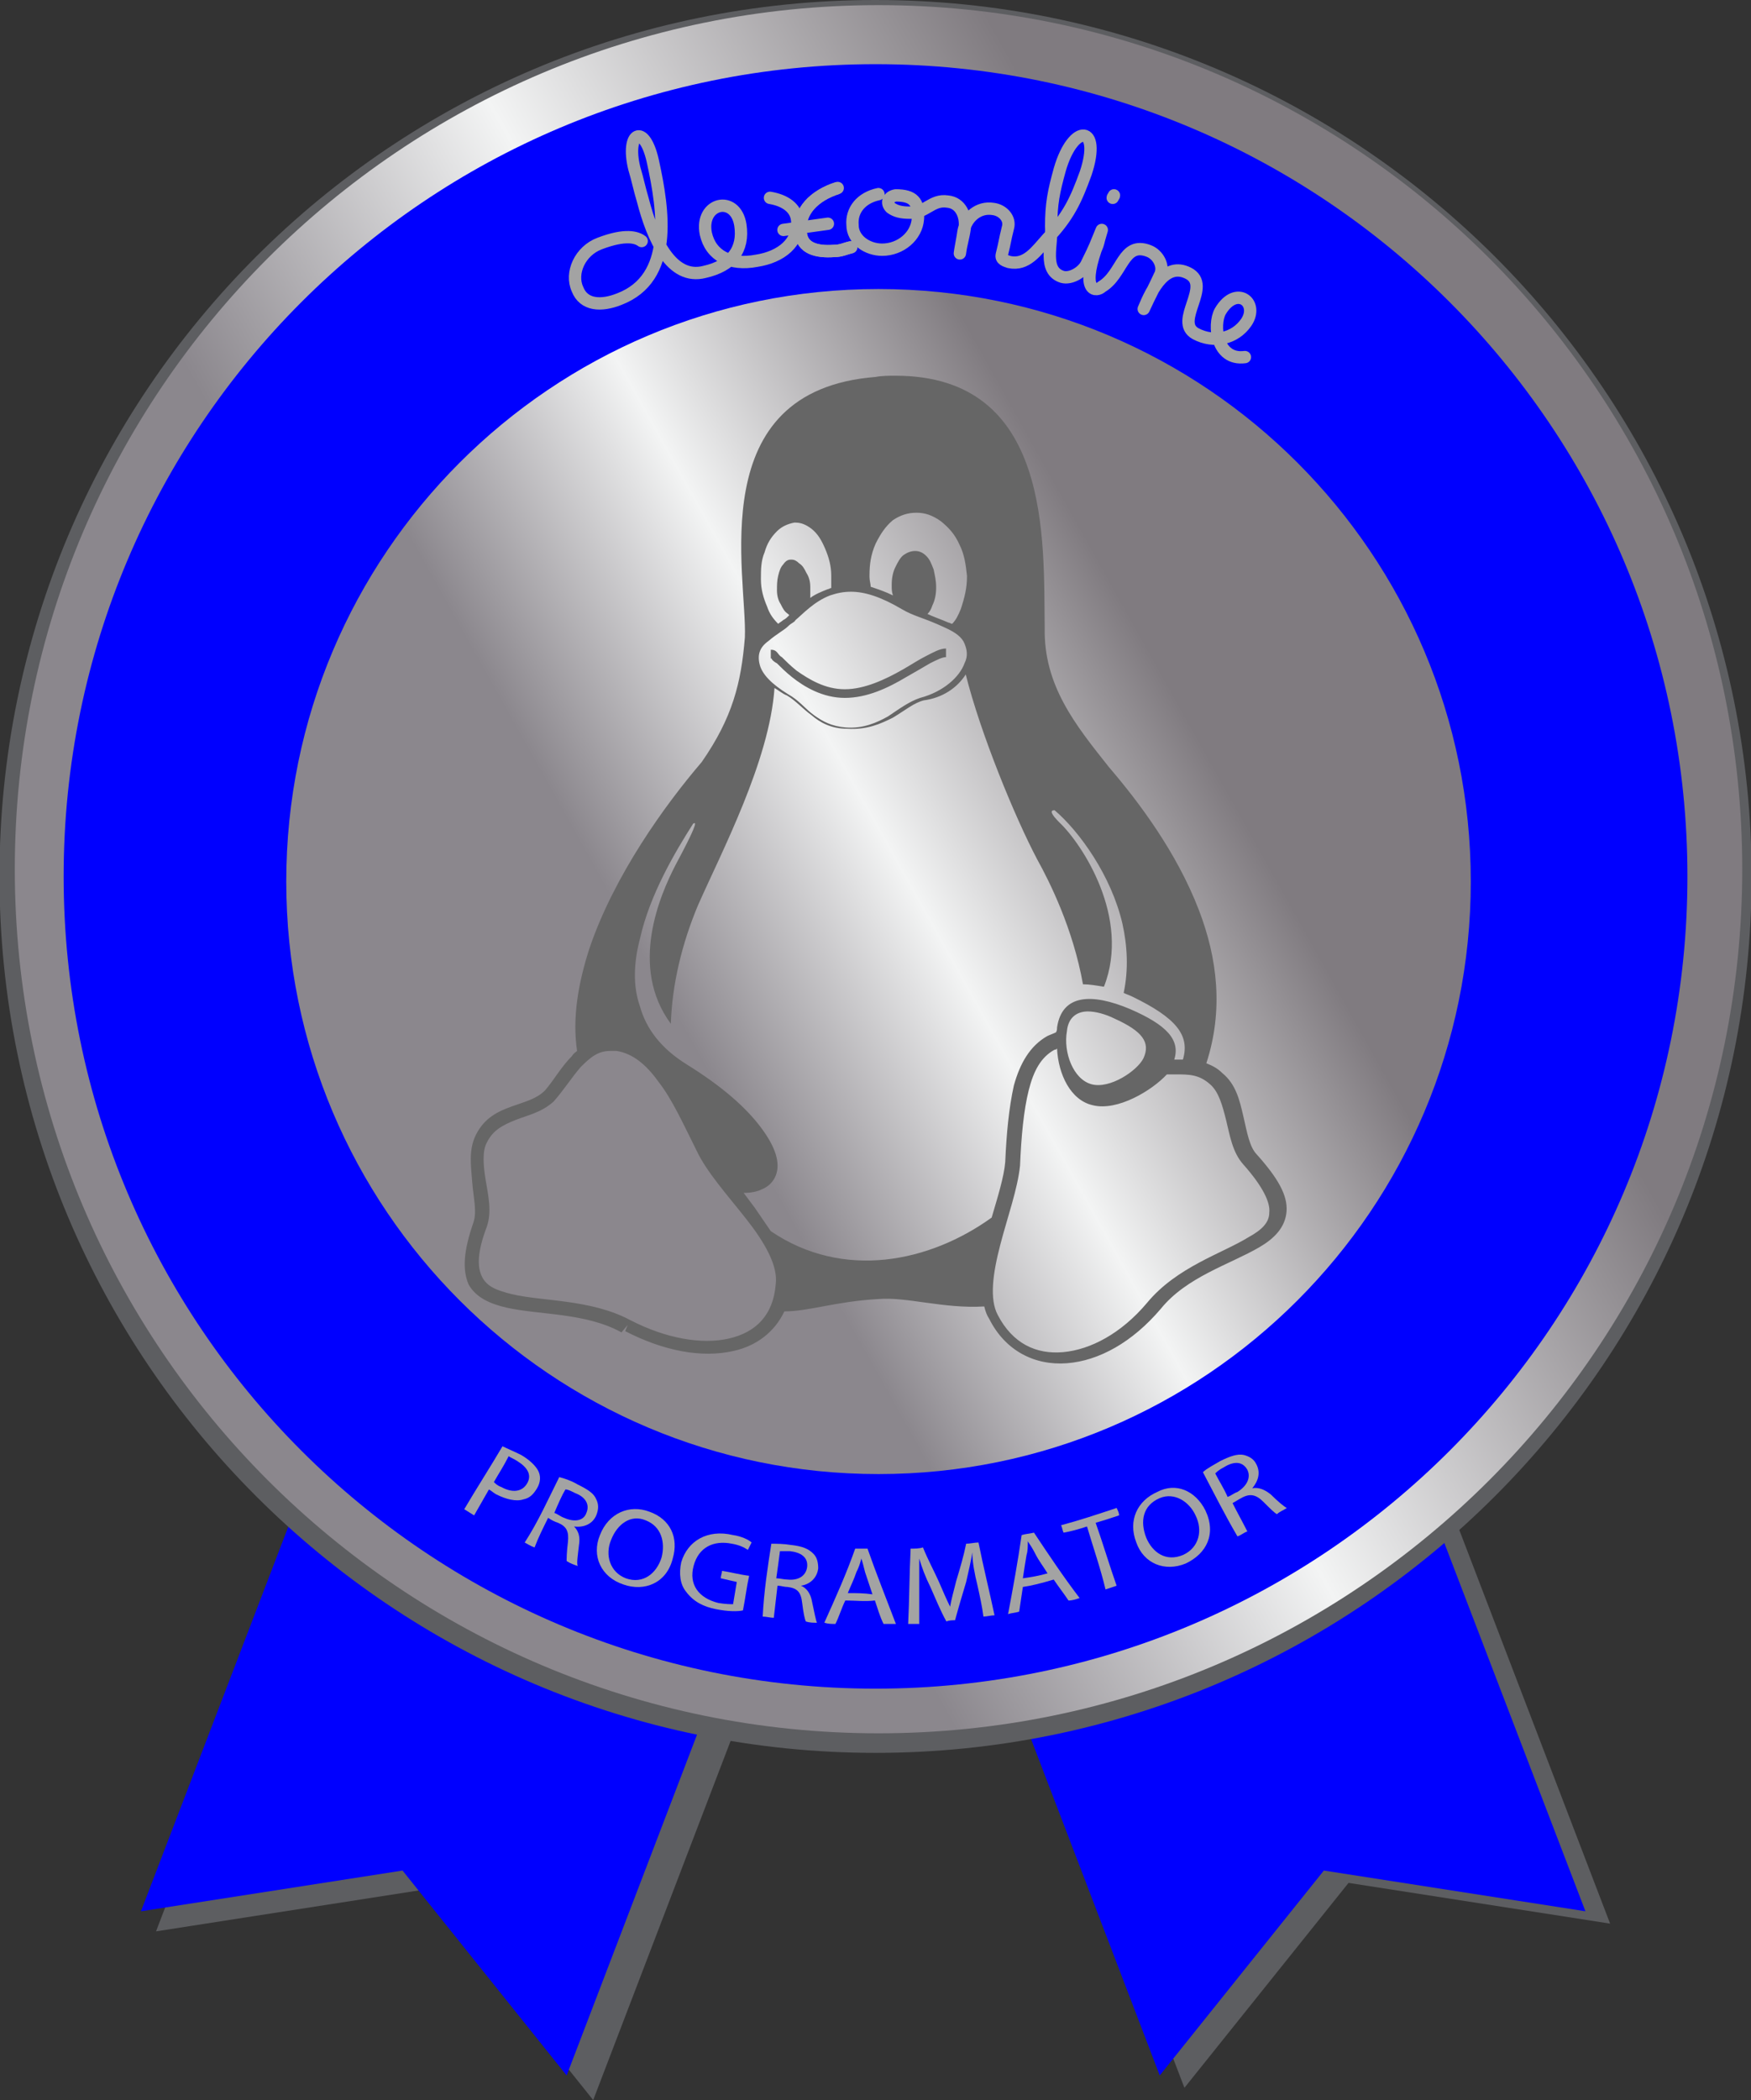
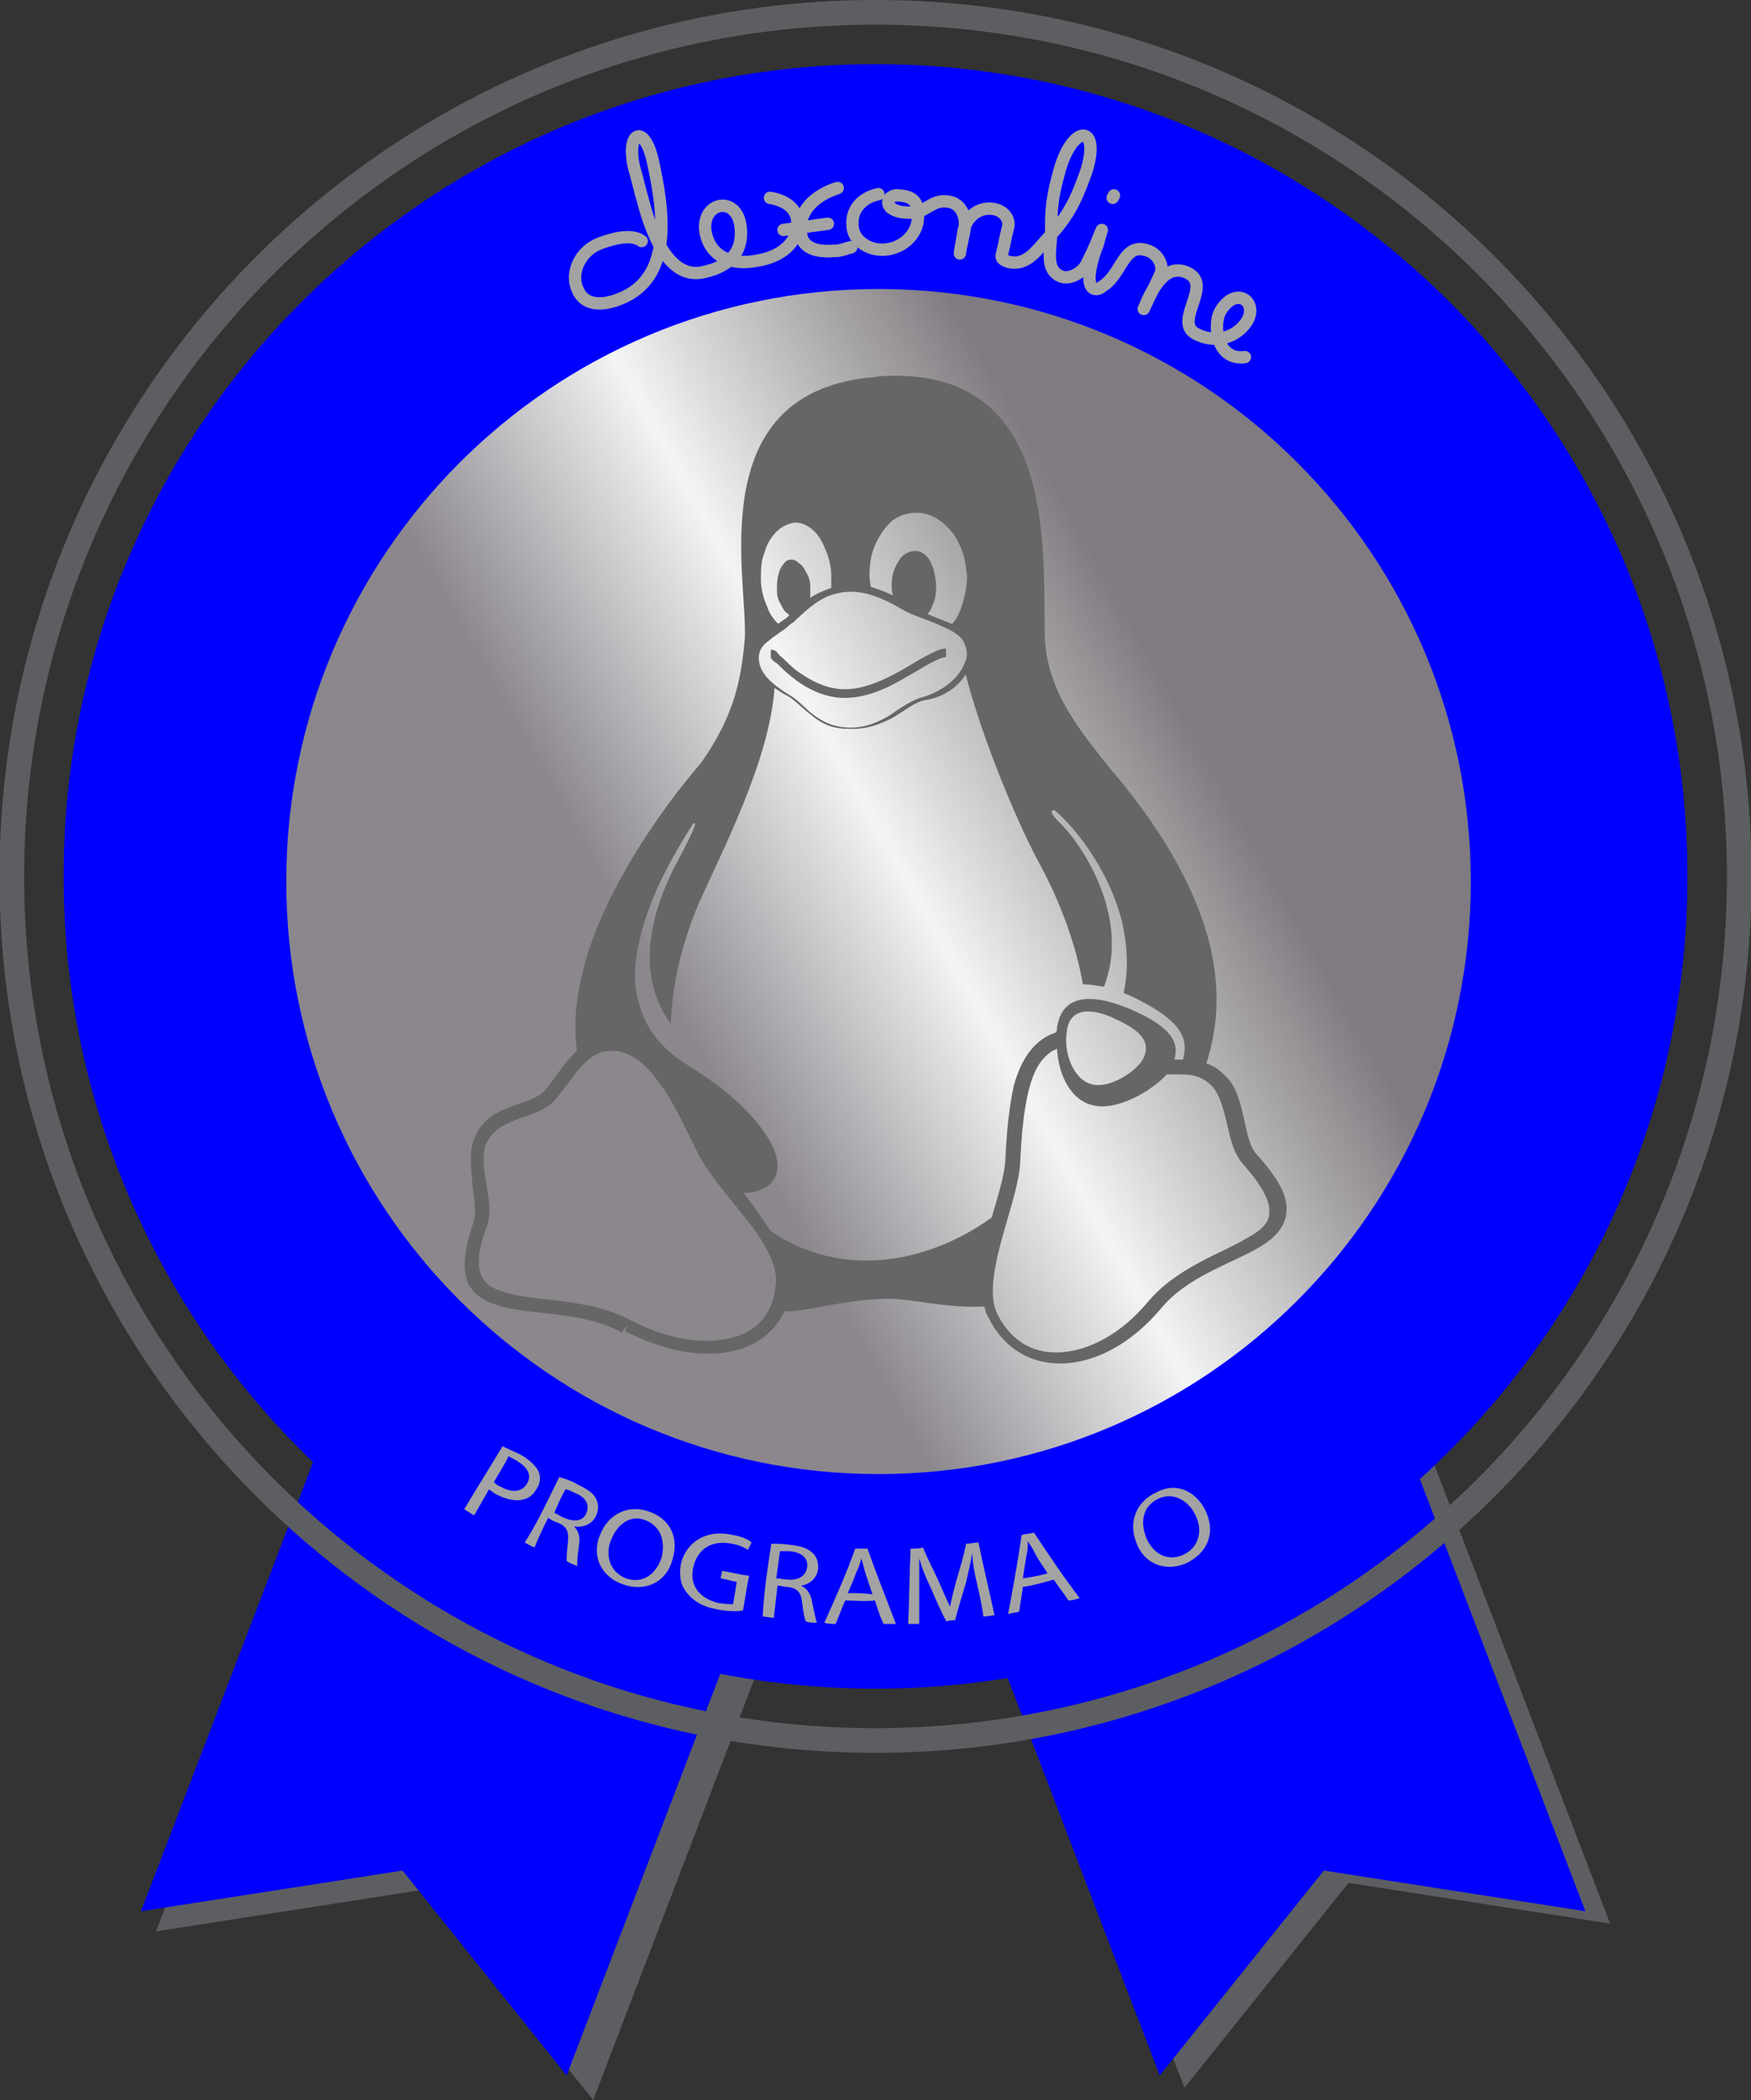
<svg xmlns="http://www.w3.org/2000/svg" width="50.094mm" height="60.054mm" version="1.1" viewBox="0 0 50.094 60.054">
  <rect x="0" y="0" width="50.094" height="60.054" fill="#333333" stroke="none" />
  <defs>
    <linearGradient id="linearGradient13944" x2="1" gradientTransform="matrix(121.26 70.012 -70.012 121.26 341.02 825.13)" gradientUnits="userSpaceOnUse">
      <stop stop-color="#8b878d" offset="0" />
      <stop stop-color="#8b878d" offset=".015" />
      <stop stop-color="#8b878d" offset=".295" />
      <stop stop-color="#f3f4f4" offset=".522" />
      <stop stop-color="#807b80" offset=".796" />
      <stop stop-color="#807b80" offset=".891" />
      <stop stop-color="#807b80" offset="1" />
    </linearGradient>
    <linearGradient id="linearGradient13986" x2="1" gradientTransform="matrix(83.152 48.008 48.008 -83.152 360.07 835.14)" gradientUnits="userSpaceOnUse">
      <stop stop-color="#8b878d" offset="0" />
      <stop stop-color="#8b878d" offset=".015" />
      <stop stop-color="#8b878d" offset=".295" />
      <stop stop-color="#f3f4f4" offset=".522" />
      <stop stop-color="#807b80" offset=".796" />
      <stop stop-color="#807b80" offset=".891" />
      <stop stop-color="#807b80" offset="1" />
    </linearGradient>
  </defs>
  <g transform="translate(-.729 -20.504)">
    <g transform="matrix(.353 0 0 -.353 17.645 80.208)">
      <path d="m0 0 26.6 69.5-34.5 13.2-26.6-69.4 21.2 3.3z" fill="#5d5e61" />
      <path d="m0 0 26.6 69.5-34.5 13.2-26.6-69.4 21.2 3.3z" fill="none" stroke="#5d5e61" />
    </g>
    <g transform="matrix(.353 0 0 -.353 34.614 80.208)">
      <path d="m0 0-26.6 69.5 34.5 13.2 26.6-69.4-21.2 3.3z" fill="#5d5e61" />
    </g>
    <g transform="matrix(.353 0 0 -.353 16.94 79.855)">
      <path d="m0 0 26.6 69.5-34.5 13.2-26.6-69.4 21.2 3.3z" fill="#00f" />
    </g>
    <g transform="matrix(.353 0 0 -.353 33.908 79.855)">
      <path d="m0 0-26.6 69.5 34.5 13.2 26.6-69.4-21.2 3.3z" fill="#00f" />
    </g>
    <g transform="matrix(.353 0 0 -.353 25.777 20.857)">
      <path d="m0 0c38.66 0 70-31.34 70-70s-31.34-70-70-70-70 31.34-70 70 31.34 70 70 70z" fill="none" stroke="#5d5e61" stroke-width="2" />
    </g>
    <g transform="matrix(.353 0 0 -.353 -115.92 348.99)">
-       <path d="m331.65 860.14c0-38.661 31.34-70 69.999-70 38.661 0 70.001 31.339 70.001 70 0 38.659-31.34 69.999-70.001 69.999-38.659 0-69.999-31.34-69.999-69.999" fill="url(#linearGradient13944)" />
-     </g>
+       </g>
    <g transform="matrix(.353 0 0 -.353 25.777 22.339)">
      <path d="m0 0c36.34 0 65.8-29.46 65.8-65.8s-29.46-65.8-65.8-65.8-65.8 29.46-65.8 65.8 29.46 65.8 65.8 65.8" fill="#00f" />
    </g>
    <g transform="matrix(.353 0 0 -.353 -115.92 348.99)">
      <path d="m353.65 859.14c0-26.509 21.49-48 47.999-48 26.511 0 48.001 21.491 48.001 48 0 26.51-21.49 48.001-48.001 48.001-26.509 0-47.999-21.491-47.999-48.001" fill="url(#linearGradient13986)" />
    </g>
    <g transform="matrix(.353 0 0 -.353 14.858 62.886)">
      <path d="m0 0c0.1-0.1 0.3-0.3 0.6-0.4 0.9-0.5 1.7-0.4 2.1 0.3s0 1.3-0.8 1.8c-0.3 0.2-0.6 0.3-0.7 0.4-0.4-0.8-0.8-1.4-1.2-2.1m0.7 2.9c0.4-0.2 0.9-0.4 1.5-0.7 0.7-0.4 1.2-0.9 1.4-1.3s0.2-0.9-0.1-1.4-0.6-0.8-1.1-0.9c-0.6-0.2-1.4 0-2.2 0.4-0.2 0.1-0.4 0.3-0.6 0.4l-1.2-2.1c-0.3 0.2-0.5 0.3-0.8 0.5 1 1.7 2.1 3.4 3.1 5.1" fill="#a3a3a3" />
    </g>
    <g transform="matrix(.353 0 0 -.353 16.587 63.768)">
      <path d="m0 0c0.3-0.1 0.5-0.3 0.8-0.4 0.9-0.4 1.6-0.2 1.8 0.4 0.3 0.7-0.1 1.3-0.9 1.6-0.4 0.2-0.6 0.3-0.8 0.3-0.3-0.5-0.6-1.2-0.9-1.9m0.4 2.9c0.4-0.1 1-0.3 1.5-0.6 0.8-0.4 1.3-0.7 1.5-1.2 0.2-0.4 0.2-0.8 0-1.3-0.3-0.7-1-1-1.8-0.9 0.4-0.4 0.5-0.9 0.4-1.5-0.1-0.9-0.2-1.5-0.1-1.7-0.3 0.1-0.6 0.2-0.9 0.4 0 0.2 0 0.7 0.1 1.5 0.1 0.9-0.1 1.3-0.8 1.6-0.3 0.1-0.5 0.2-0.8 0.4-0.4-0.8-0.8-1.6-1.1-2.4-0.3 0.1-0.6 0.3-0.8 0.4 1.1 1.7 1.9 3.5 2.8 5.3" fill="#a3a3a3" />
    </g>
    <g transform="matrix(.353 0 0 -.353 18.21 64.544)">
      <path d="m0 0c-0.5-1.2-0.1-2.6 1.2-3.1 1.4-0.5 2.5 0.4 2.9 1.7 0.3 1.2 0 2.5-1.3 3-1.2 0.5-2.3-0.3-2.8-1.6m5-1.5c-0.5-2-2.3-2.7-4-2.1-1.8 0.6-2.6 2.3-1.9 4 0.7 1.8 2.4 2.5 4 1.9 1.7-0.6 2.4-2.1 1.9-3.8" fill="#a3a3a3" />
    </g>
    <g transform="matrix(.353 0 0 -.353 21.984 66.555)">
      <path d="m0 0c-0.4-0.1-1.2-0.1-2.2 0.1s-1.8 0.6-2.4 1.4c-0.5 0.6-0.6 1.5-0.4 2.4 0.5 1.7 2.1 2.7 4.2 2.2 0.7-0.1 1.3-0.4 1.5-0.6l-0.3-0.6c-0.3 0.2-0.7 0.4-1.3 0.5-1.5 0.3-2.7-0.3-3.1-1.8s0.4-2.6 2-3c0.6-0.1 1-0.1 1.2-0.1l0.3 1.8c-0.4 0.1-0.9 0.2-1.3 0.3 0 0.2 0.1 0.4 0.1 0.6 0.7-0.1 1.4-0.3 2.2-0.4-0.2-0.9-0.3-1.8-0.5-2.8" fill="#a3a3a3" />
    </g>
    <g transform="matrix(.353 0 0 -.353 22.937 65.638)">
      <path d="m0 0c0.3 0 0.6-0.1 0.9-0.1 0.9-0.1 1.5 0.3 1.6 1 0.1 0.8-0.5 1.2-1.4 1.3h-0.8c-0.1-0.8-0.2-1.5-0.3-2.2m-0.4 2.8c0.4 0 1 0 1.6-0.1 0.9-0.1 1.4-0.3 1.8-0.7 0.3-0.3 0.4-0.7 0.4-1.2-0.1-0.8-0.7-1.3-1.4-1.4 0.5-0.2 0.8-0.7 0.9-1.3 0.2-0.9 0.3-1.5 0.4-1.7-0.3 0-0.6 0-0.9 0.1-0.1 0.2-0.2 0.7-0.3 1.5-0.1 0.9-0.4 1.2-1.2 1.3-0.3 0-0.5 0.1-0.8 0.1-0.1-0.9-0.2-1.7-0.3-2.6-0.3 0-0.6 0.1-0.9 0.1 0.1 2 0.4 4 0.7 5.9" fill="#a3a3a3" />
    </g>
    <g transform="matrix(.353 0 0 -.353 25.689 66.096)">
      <path d="m0 0-0.6 1.8c-0.1 0.4-0.2 0.8-0.3 1.1-0.1-0.4-0.2-0.7-0.4-1.1-0.2-0.6-0.5-1.2-0.7-1.7 0.7 0 1.3 0 2-0.1m-2.2-0.5c-0.3-0.6-0.5-1.3-0.8-1.9-0.3 0-0.6 0-0.9 0.1 0.9 2 1.8 4 2.5 6h1c0.7-2 1.5-4 2.3-6.1h-1c-0.3 0.6-0.5 1.3-0.7 1.9-0.8-0.1-1.6 0-2.4 0" fill="#a3a3a3" />
    </g>
    <g transform="matrix(.353 0 0 -.353 28.687 65.814)">
      <path d="m0 0c-0.2 0.8-0.4 1.8-0.4 2.6-0.1-0.7-0.3-1.5-0.5-2.4-0.3-1-0.6-2-0.9-3.1-0.2 0-0.5 0-0.7-0.1-0.5 0.9-0.9 1.9-1.3 2.8-0.4 0.8-0.7 1.6-0.9 2.3v-5.3h-0.9c0.1 2 0.1 4.1 0.2 6.1 0.3 0 0.7 0 1 0.1 0.4-1 0.9-1.9 1.3-2.8 0.3-0.7 0.6-1.4 0.9-2 0.1 0.6 0.3 1.3 0.5 2.1 0.3 1 0.6 2 0.8 3 0.3 0 0.7 0.1 1 0.1 0.4-2 0.9-4 1.3-5.9-0.3 0-0.6-0.1-0.9-0.1-0.1 0.8-0.3 1.7-0.5 2.6" fill="#a3a3a3" />
    </g>
    <g transform="matrix(.353 0 0 -.353 30.698 65.497)">
      <path d="m0 0c-0.3 0.5-0.7 1-1 1.6-0.2 0.4-0.4 0.7-0.6 1 0-0.4 0-0.8-0.1-1.1-0.1-0.6-0.2-1.2-0.3-1.9 0.7 0.1 1.3 0.2 2 0.4m-2-1.1c-0.1-0.7-0.2-1.3-0.3-2-0.3-0.1-0.6-0.1-0.9-0.2 0.4 2.1 0.8 4.3 1.1 6.4 0.3 0.1 0.6 0.1 1 0.2 1.2-1.8 2.4-3.6 3.7-5.3-0.3-0.1-0.6-0.2-0.9-0.2-0.4 0.6-0.8 1.1-1.2 1.7-1-0.3-1.8-0.5-2.5-0.6" fill="#a3a3a3" />
    </g>
    <g transform="matrix(.353 0 0 -.353 31.827 64.156)">
-       <path d="m0 0c-0.6-0.2-1.3-0.4-1.9-0.5-0.1 0.2-0.1 0.4-0.2 0.6 1.5 0.4 3 0.9 4.5 1.4 0.1-0.2 0.2-0.4 0.2-0.6-0.6-0.2-1.2-0.4-1.9-0.6 0.6-1.7 1.1-3.4 1.7-5.1-0.3-0.1-0.6-0.2-0.9-0.3-0.4 1.7-1 3.4-1.5 5.1" fill="#a3a3a3" />
-     </g>
+       </g>
    <g transform="matrix(.353 0 0 -.353 33.52 64.474)">
      <path d="m0 0c0.5-1.2 1.6-2 3-1.4 1.3 0.6 1.6 2 1 3.2-0.5 1.1-1.7 1.9-2.9 1.4-1.4-0.6-1.6-1.9-1.1-3.2m4.8 2.2c0.9-1.9 0.1-3.5-1.6-4.3-1.7-0.7-3.4 0-4 1.7-0.7 1.8 0.1 3.4 1.7 4.1 1.5 0.8 3.1 0.1 3.9-1.5" fill="#a3a3a3" />
    </g>
    <g transform="matrix(.353 0 0 -.353 35.849 63.31)">
-       <path d="m0 0c0.3 0.1 0.5 0.3 0.8 0.4 0.8 0.5 1.1 1.2 0.8 1.8-0.4 0.7-1.1 0.7-1.9 0.2-0.4-0.2-0.6-0.4-0.7-0.5 0.3-0.6 0.7-1.2 1-1.9m-2 2c0.3 0.3 0.9 0.6 1.4 0.9 0.8 0.4 1.4 0.6 1.9 0.5 0.4-0.1 0.8-0.3 1-0.7 0.4-0.7 0.2-1.4-0.3-2 0.5 0.1 1-0.1 1.5-0.5 0.6-0.6 1.1-1 1.3-1.1-0.3-0.2-0.6-0.3-0.8-0.5-0.2 0.1-0.6 0.5-1.1 1-0.6 0.6-1.1 0.7-1.8 0.3-0.2-0.1-0.5-0.3-0.7-0.4 0.4-0.8 0.8-1.5 1.2-2.3-0.3-0.1-0.5-0.3-0.8-0.4-1 1.7-1.9 3.5-2.8 5.2" fill="#a3a3a3" />
-     </g>
+       </g>
    <g transform="matrix(.353 0 0 -.353 18.191 50.557)">
      <path d="m0 0h0.5c1.3-0.2 2.4-1.1 3.4-2.5 1.1-1.4 2-3.4 3.1-5.6 0.8-1.7 2.5-3.6 4-5.5s2.6-3.8 2.4-5.3c-0.2-2.5-1.6-3.9-3.8-4.4s-5.1 0-8 1.5c-3.2 1.7-7.1 1.5-9.6 2.1-1.2 0.3-2 0.6-2.4 1.4s-0.4 2 0.4 4.1c0.4 1.2 0.1 2.5-0.1 3.7s-0.3 2.4 0.1 3.1c0.5 1 1.3 1.4 2.3 1.8s2.1 0.6 3.1 1.5c0.8 0.9 1.5 2 2.2 2.8 0.8 0.8 1.4 1.3 2.4 1.3m36.2 0.2c0.1-2.1 1.1-4.2 2.9-4.6 2-0.5 4.8 1.2 6 2.5h0.7c1.1 0 1.9 0 2.8-0.8 0.7-0.6 1-1.7 1.3-2.9s0.5-2.6 1.4-3.6c1.6-1.8 2.2-3.1 2.1-3.9 0-0.8-0.6-1.4-1.7-2-2.1-1.3-5.8-2.4-8.2-5.3-2.1-2.5-4.6-3.8-6.8-4s-4.1 0.7-5.3 3c-0.7 1.3-0.4 3.4 0.2 5.7s1.4 4.5 1.6 6.4c0.1 2.4 0.3 4.5 0.7 6.1s1 2.7 2.1 3.3c0.1 0 0.1 0 0.2 0.1m2.5 3c0.6 0 1.4-0.2 2.2-0.6 2.2-1 2.9-1.9 2.3-3.2-0.5-1-2.7-2.5-4.2-2.1s-2.3 2.6-2 4.3c0.1 1.1 0.8 1.6 1.7 1.6m-9.9 27.3c1.2-4.8 4-11.6 5.8-15 1-1.8 2.9-5.6 3.7-10.1 0.5 0 1.1-0.1 1.7-0.2 2.2 5.6-1.8 11.6-3.6 13.3-0.7 0.7-0.8 1-0.4 1 2-1.7 4.6-5.3 5.5-9.2 0.4-1.8 0.5-3.7 0.1-5.6 0.2-0.1 0.5-0.2 0.7-0.3 3.5-1.7 4.7-3.1 4.1-5.1h-0.7c0.5 1.6-0.6 2.8-3.6 4.1-3.1 1.3-5.5 1.2-5.9-1.5 0-0.1 0-0.3-0.1-0.4-0.2-0.1-0.5-0.2-0.7-0.3-1.4-0.8-2.2-2.2-2.7-4-0.4-1.8-0.6-3.9-0.7-6.2-0.1-1.2-0.6-2.8-1.1-4.5-5-3.6-12-5.1-17.9-1.1-0.4 0.6-0.9 1.3-1.3 1.9-0.3 0.4-0.6 0.8-0.9 1.2 0.6 0 1.1 0.1 1.5 0.3 0.5 0.2 0.9 0.6 1.1 1.1 0.4 1 0 2.3-1.2 3.9s-3.1 3.3-6 5.1c-2.1 1.3-3.3 2.9-3.8 4.7-0.6 1.7-0.5 3.6 0 5.5 0.8 3.6 2.9 7.1 4.3 9.3 0.4 0.3 0.1-0.5-1.4-3.3-1.3-2.5-3.8-8.3-0.4-12.9 0.1 3.2 0.9 6.5 2.2 9.6 1.9 4.3 5.8 11.7 6.2 17.6 0.2-0.1 0.7-0.5 1-0.6 0.7-0.4 1.3-1.1 2-1.6 0.7-0.6 1.6-1.1 2.9-1.1 1.6-0.1 2.7 0.4 3.7 0.9 1 0.6 1.7 1.2 2.5 1.4 1.5 0.2 2.7 1 3.4 2.1m-1.6 2.1c-0.5 0-1-0.3-1.6-0.6s-1.2-0.7-1.9-1.1c-1.4-0.8-3.1-1.6-4.7-1.6s-2.9 0.8-3.9 1.5c-0.5 0.4-0.9 0.8-1.2 1.1-0.2 0.1-0.3 0.3-0.4 0.4s-0.2 0.2-0.5 0.2v-0.7s0.1 0 0.1-0.1c0.1-0.1 0.2-0.2 0.4-0.3 0.3-0.3 0.7-0.7 1.2-1.1 1-0.8 2.5-1.7 4.3-1.7s3.5 0.8 5 1.7c0.7 0.4 1.4 0.8 1.9 1.1 0.6 0.3 1 0.5 1.3 0.5zm-7.7 4.6c1.1 0 2.4-0.4 4.1-1.4 1-0.6 1.8-0.7 3.5-1.5 0.9-0.4 1.4-0.8 1.6-1.3s0.3-1 0-1.6c-0.4-1.1-1.7-2.3-3.6-2.8-0.9-0.3-1.7-0.9-2.6-1.5-0.9-0.5-2-1-3.4-0.9-1.2 0.1-1.9 0.5-2.6 1s-1.2 1.2-2.1 1.7c-1.3 0.8-2.1 1.6-2.3 2.4s0 1.4 0.7 1.9c0.7 0.6 1.3 0.9 1.6 1.2s0.5 0.3 0.6 0.5c0.6 0.5 1.5 1.5 2.8 2 0.6 0.2 1.1 0.3 1.7 0.3m-4.5 5.6c0.5 0 0.9-0.2 1.3-0.5 0.5-0.4 0.8-0.9 1.1-1.6s0.5-1.4 0.5-2.2v-1c-0.1 0-0.2-0.1-0.3-0.1-0.5-0.2-1-0.4-1.4-0.7v0.9c0 0.4-0.1 0.8-0.3 1.1-0.2 0.4-0.3 0.6-0.6 0.8-0.2 0.2-0.4 0.3-0.6 0.3h-0.1c-0.2 0-0.4-0.1-0.6-0.4-0.2-0.2-0.3-0.5-0.4-0.9s-0.1-0.8-0.1-1.2 0.1-0.8 0.3-1.1c0.2-0.4 0.3-0.6 0.6-0.8l0.1-0.1c-0.2-0.2-0.3-0.3-0.5-0.4-0.1-0.1-0.3-0.2-0.4-0.3-0.4 0.4-0.7 0.8-0.9 1.4-0.3 0.7-0.5 1.4-0.5 2.2s0 1.5 0.3 2.2c0.2 0.7 0.5 1.2 1 1.7 0.4 0.4 0.9 0.6 1.4 0.7zm9.8 0.8c0.7 0 1.3-0.2 2-0.7 0.6-0.5 1.1-1 1.5-1.9 0.4-0.8 0.5-1.6 0.6-2.5v-0.1c0-0.9-0.2-1.7-0.5-2.6-0.2-0.5-0.4-0.9-0.7-1.2-0.1 0-0.2 0.1-0.3 0.1-0.7 0.3-1.3 0.5-1.7 0.7 0.2 0.2 0.3 0.4 0.4 0.7 0.2 0.4 0.3 0.9 0.3 1.4v0.1c0 0.5-0.1 0.9-0.2 1.4-0.2 0.5-0.3 0.8-0.6 1.1s-0.6 0.4-0.9 0.4-0.6-0.1-0.9-0.3-0.5-0.6-0.7-1-0.3-0.9-0.3-1.4v-0.1c0-0.3 0-0.5 0.1-0.8-0.6 0.3-1.2 0.5-1.8 0.7 0 0.2-0.1 0.5-0.1 0.8v0.1c0 0.9 0.1 1.7 0.5 2.6 0.4 0.8 0.8 1.4 1.4 1.9 0.6 0.4 1.2 0.6 1.9 0.6m-1.7 11.1c-0.5 0-1.1 0-1.6-0.1-14.1-1.1-10.4-16.1-10.6-21.1-0.3-3.7-1-6.5-3.5-10.1-3-3.5-7.1-9.2-9.1-15.1-0.9-2.8-1.4-5.6-1-8.3-0.1-0.1-0.3-0.2-0.4-0.4-0.9-0.9-1.5-2-2.2-2.8-0.7-0.7-1.6-0.9-2.7-1.3s-2.2-0.9-2.9-2.3c-0.6-1.2-0.4-2.5-0.3-3.8s0.4-2.4 0.1-3.3c-0.8-2.3-0.9-3.8-0.4-5 0.6-1.1 1.8-1.6 3.1-1.9 2.7-0.6 6.4-0.4 9.3-2l0.5 0.6-0.2-0.5c3.1-1.6 6.2-2.2 8.8-1.6 1.8 0.4 3.3 1.5 4.1 3.2 2 0 4.1 0.8 7.6 1 2.3 0.2 5.3-0.8 8.6-0.6 0.1-0.4 0.2-0.7 0.4-1 1.3-2.6 3.7-3.8 6.3-3.6s5.3 1.7 7.6 4.4l-0.4 0.3 0.4-0.3c2.1 2.6 5.6 3.6 8 5 1.2 0.7 2.1 1.6 2.2 2.9s-0.7 2.7-2.4 4.6c-0.6 0.6-0.8 1.8-1.1 3.1s-0.6 2.6-1.7 3.5c-0.4 0.4-0.8 0.6-1.3 0.8 1.4 4.3 0.9 8.5-0.6 12.4-1.8 4.7-4.9 8.8-7.3 11.6-2.7 3.4-5.3 6.6-5.2 11.3-0.1 7 0.6 20.4-12.1 20.4" fill="#666" />
    </g>
    <g transform="matrix(.353 0 0 -.353 19.086 27.397)">
      <path d="m0 0c-0.4 0.3-1.3 0.6-3.4-0.2-1.6-0.6-2.4-2.4-1.8-3.7 0.5-1.3 1.9-1.4 3.4-0.8 4.4 1.7 3.6 7.1 2.7 11.2-0.7 3.1-2.2 2.3-1.5-0.6 0.3-1 0.4-1.6 0.7-2.6 0.8-3.1 2.3-6.5 5-5.8 2.2 0.5 3.2 1.8 2.9 3.8-0.4 2.5-3.3 1.8-2.8-0.7 0.4-1.8 2-2.6 4.1-2.2 2 0.3 3.5 1.5 3.3 3.3-0.1 1-1 1.6-2.2 1.8" fill="none" stroke="#a3a3a3" stroke-linecap="round" stroke-linejoin="round" stroke-miterlimit="3.864" />
    </g>
    <g transform="matrix(.353 0 0 -.353 24.695 25.88)" fill="none" stroke="#a3a3a3" stroke-miterlimit="3.864">
      <path d="m0 0c-1.9-0.6-3.2-1.9-3-3.6 0.1-1.3 1.3-1.6 2.7-1.5 0.6 0 0.9 0.2 1.4 0.3" stroke-linecap="round" stroke-linejoin="round" />
      <path d="m0 0c-1.9-0.6-3.2-1.9-3-3.6 0.1-1.3 1.3-1.6 2.7-1.5 0.6 0 0.9 0.2 1.4 0.3" />
    </g>
    <g transform="matrix(.353 0 0 -.353 23.143 27.079)">
      <path d="m0 0c1.4 0.2 2.2 0.3 3.6 0.5" fill="none" stroke="#a3a3a3" stroke-linecap="round" stroke-linejoin="round" stroke-miterlimit="3.864" />
    </g>
    <g transform="matrix(.353 0 0 -.353 25.86 26.056)">
      <path d="m0 0c-1.4-0.3-2.2-1.3-2.1-2.5 0-1.2 1.2-2 2.4-2 1.5 0 2.8 1.1 2.9 2.5s-0.4 1.9-1.8 1.9c-0.6-0.1-0.8-0.6-0.4-1 0.4-0.3 0.9-0.4 1.5-0.4 1.3-0.1 1.8 1.1 3.1 0.9 1.1-0.1 1.5-1.2 1.4-2.1-0.1-0.8-0.3-1.3-0.4-2.1 0.1 0.7 0.2 1.1 0.3 1.8 0.2 1.1 1.2 2 2.4 1.8 0.8-0.1 1.4-0.8 1.2-1.5-0.3-1.2-0.2-1-0.5-2.2-0.1-0.4 0.3-0.5 0.6-0.6 1.4-0.3 2.2 0.9 3.1 1.9 1.7 1.8 2.3 3.1 3.1 5.3 1.3 3.9-1 4.1-2.1 0.3-0.5-1.8-0.7-2.8-0.7-4.6 0.1-1.5-0.7-3.6 0.9-4.1 0.7-0.2 1.7 0.4 2 1.1 0.7 1.4 0.7 1.5 1.2 2.7-0.4-1.3-0.2-0.9-0.5-1.6-1.2-3.5 0.1-3.4 0.5-3 1.7 1 1.7 3.7 3.8 2.9 0.8-0.3 1.3-1.3 0.9-2-0.5-1.1-0.8-1.6-1.3-2.7 0.7 1.7 1.8 3.8 3.6 2.9 2-1-1.2-3.9 0.6-4.9 1.5-0.8 3.2-0.4 4.1 0.9 1.1 1.6-0.8 3.1-2.1 0.9-0.6-1.1-0.3-4 2-3.7" fill="none" stroke="#a3a3a3" stroke-linecap="round" stroke-linejoin="round" stroke-miterlimit="3.864" />
    </g>
    <g transform="matrix(.353 0 0 -.353 32.598 26.091)">
      <path d="m0 0c0-0.1-0.1-0.1-0.1-0.2" fill="none" stroke="#a3a3a3" stroke-linecap="round" stroke-linejoin="round" stroke-miterlimit="3.864" />
    </g>
  </g>
</svg>